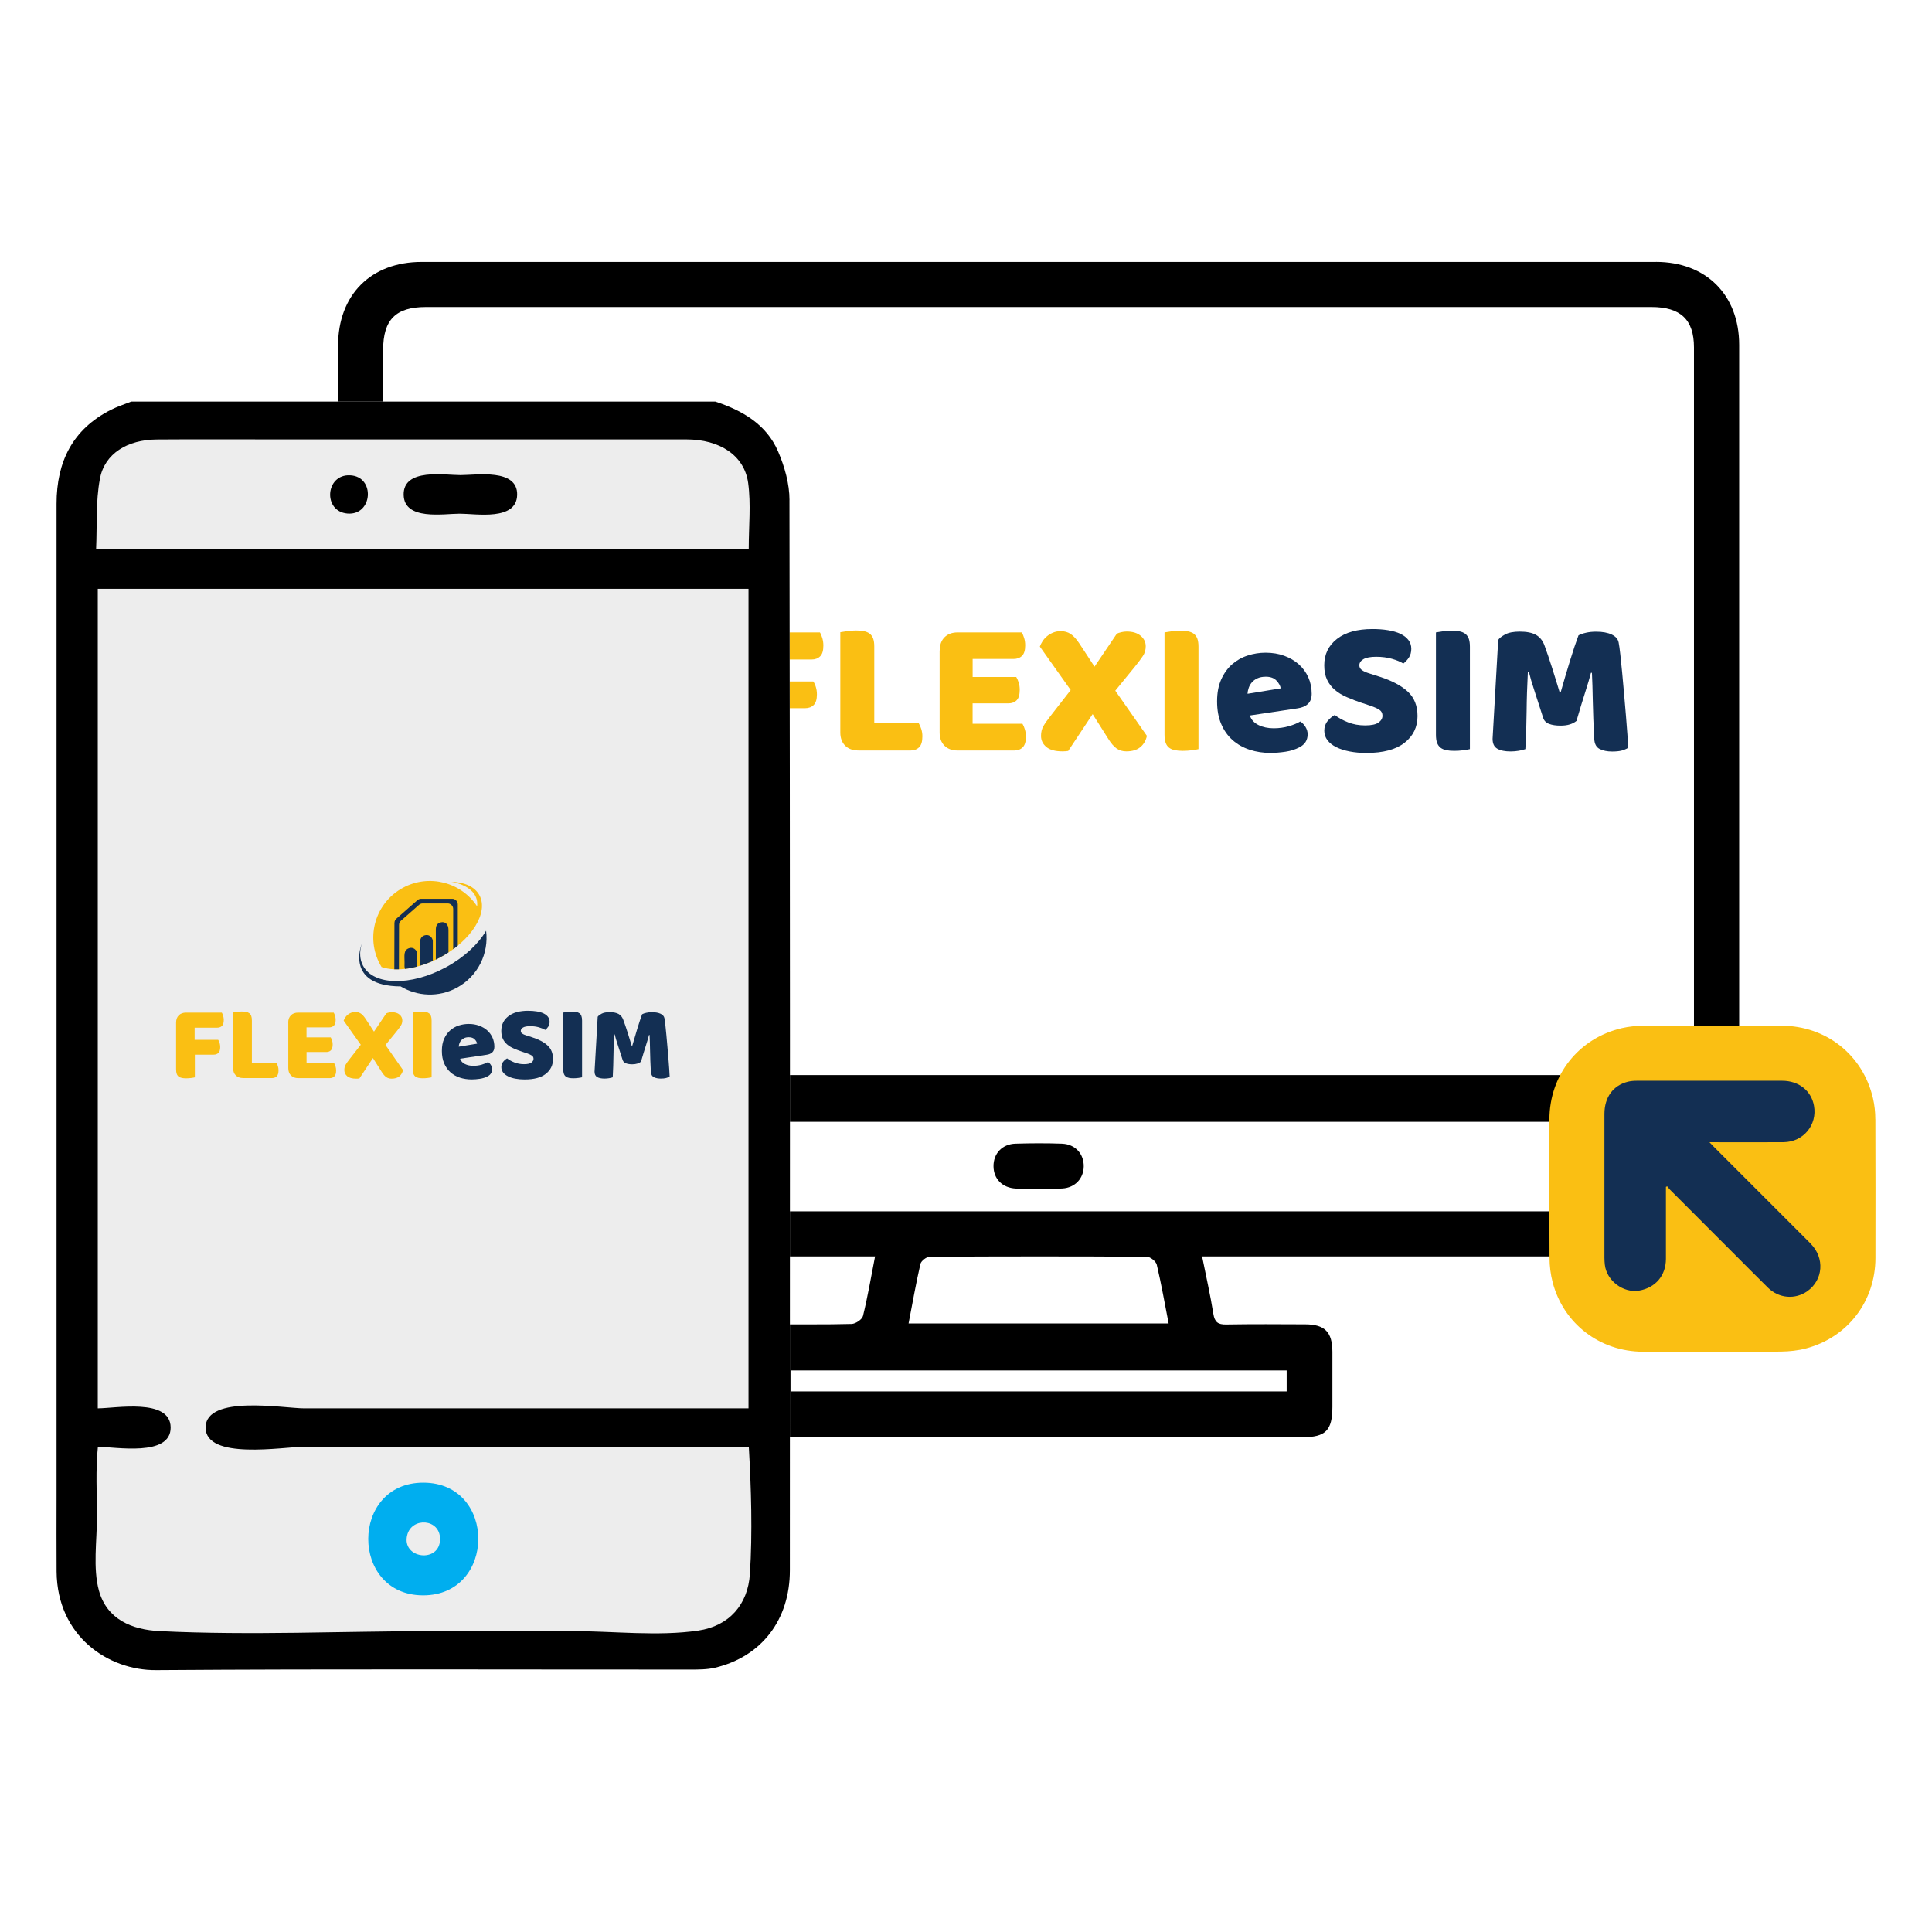
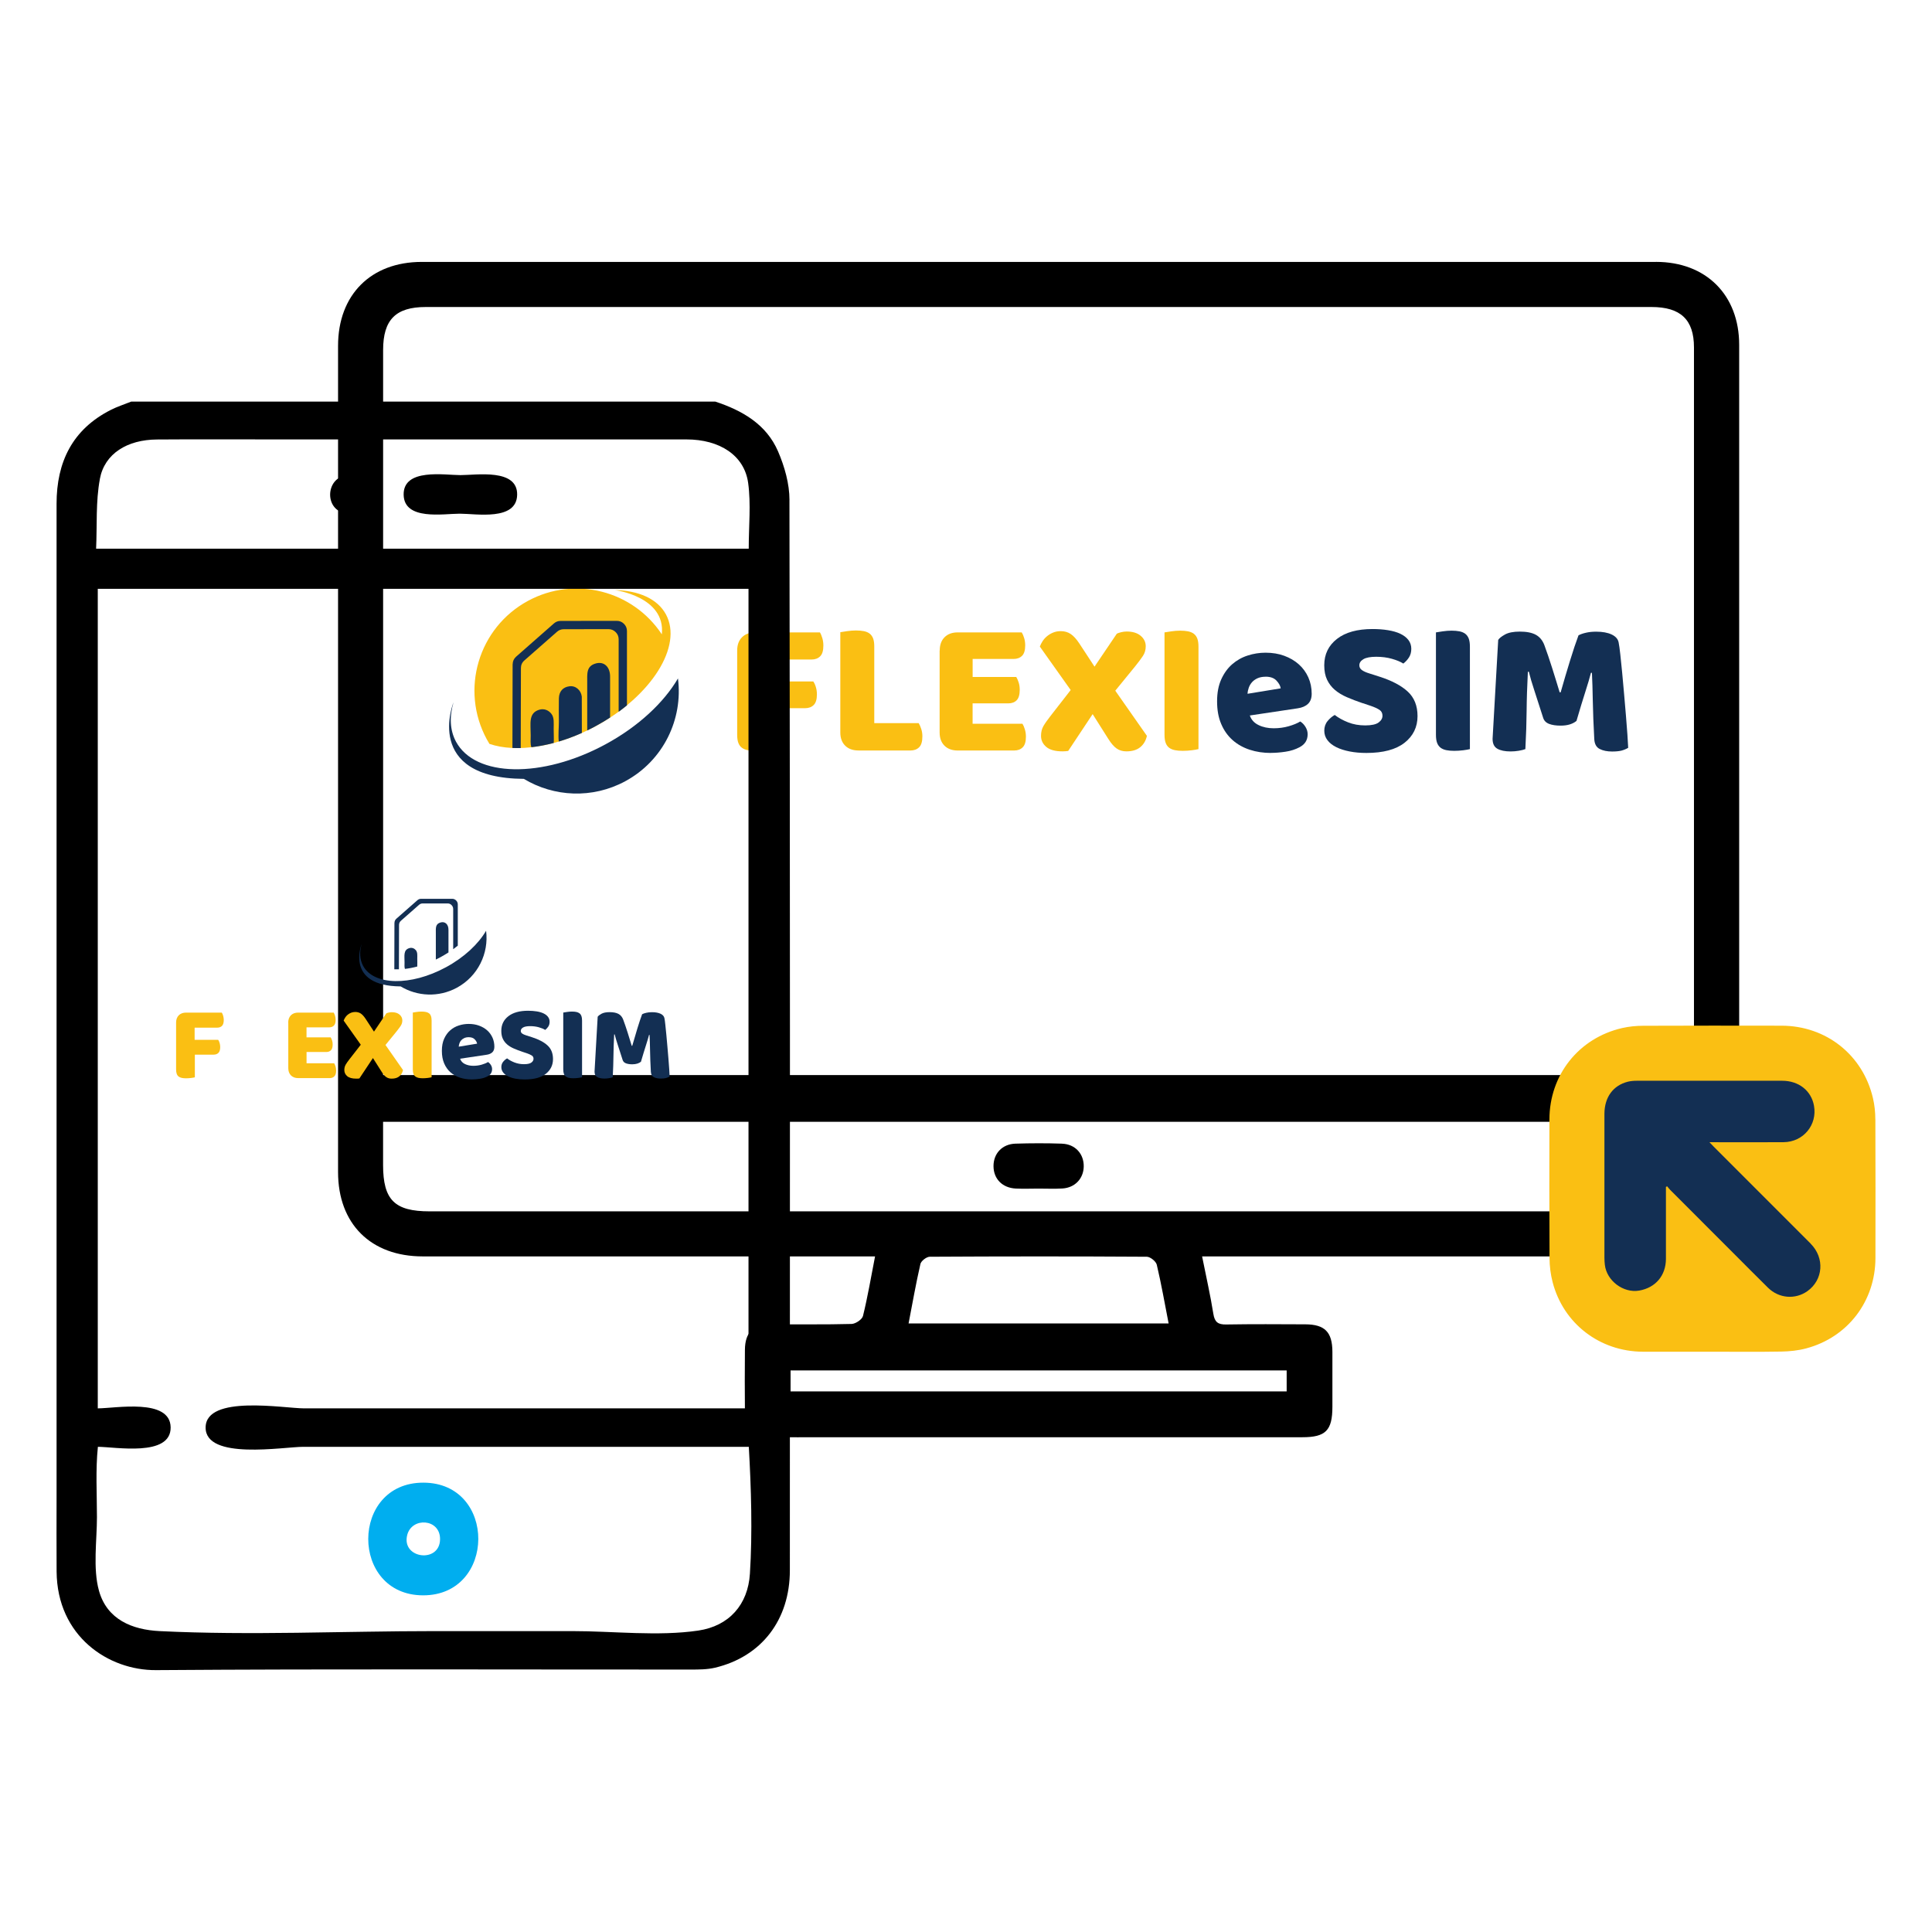
<svg xmlns="http://www.w3.org/2000/svg" id="b" viewBox="0 0 512 512">
  <defs>
    <clipPath id="d">
      <rect x="162.92" y="156.55" width="0" height="0" style="fill:none; stroke-width:0px;" />
    </clipPath>
    <clipPath id="e">
      <rect x="119.53" y="233.79" width="0" height="0" style="fill:none; stroke-width:0px;" />
    </clipPath>
  </defs>
  <g id="c">
    <rect width="512" height="512" style="fill:#fff; stroke-width:0px;" />
    <path d="m438.85,69.41c-109.03,0-218.06,0-327.09,0-13.47,0-22.17,8.73-22.17,22.23,0,72.99,0,145.99,0,218.98,0,13.71,8.68,22.34,22.45,22.34,38.42,0,76.84,0,115.27,0,1.45,0,2.9,0,4.59,0-1.09,5.57-1.95,10.72-3.2,15.78-.23.93-1.95,2.09-3.02,2.12-7.11.19-14.22.07-21.33.11-4.77.02-6.9,2.1-6.94,6.76-.05,5.49-.05,10.98,0,16.47.04,4.48,2.18,6.62,6.65,6.67,4.86.05,9.73.01,14.6.01,42.17,0,84.33,0,126.5,0,6.16,0,7.93-1.8,7.94-8.04,0-4.87.02-9.73,0-14.6-.02-5.24-2.01-7.26-7.19-7.28-6.99-.03-13.97-.08-20.96.04-2.16.04-3.05-.62-3.4-2.83-.78-4.9-1.89-9.75-2.98-15.21h4.86c38.55,0,77.1,0,115.64,0,12.96,0,21.83-8.87,21.83-21.84.01-73.24.01-146.48,0-219.73,0-13.23-8.79-21.99-22.05-21.99ZM101.53,281.04c0-62.76,0-125.51,0-188.27,0-8.04,3.34-11.41,11.31-11.41,108.27,0,216.55,0,324.82,0,7.71,0,11.26,3.34,11.26,10.71.02,63.51,0,127.01,0,190.52,0,.62-.05,1.24-.1,2.31H101.53v-3.85Zm239.45,82.14v5.56h-131.47v-5.56h131.47Zm-100.2-12.44c1.03-5.34,1.95-10.59,3.14-15.77.19-.81,1.61-1.91,2.47-1.92,19.17-.11,38.35-.12,57.52,0,.92,0,2.44,1.22,2.65,2.12,1.2,5.06,2.09,10.19,3.14,15.56h-68.93Zm208.06-38.4c-.26,4.93-3.78,8.19-8.72,8.63-1.11.1-2.24.05-3.37.05-107.63,0-215.26,0-322.9,0-9.29,0-12.32-3.03-12.33-12.28,0-3.73,0-7.46,0-11.45h347.37c0,5.13.21,10.1-.06,15.05Z" style="stroke-width:0px;" />
    <path d="m281.45,303.08c-4.11-.14-8.24-.13-12.35,0-3.52.11-5.84,2.63-5.81,6,.03,3.36,2.36,5.73,5.93,5.9,1.99.09,3.99.02,5.99.01,2.12,0,4.25.1,6.36-.03,3.31-.21,5.57-2.62,5.63-5.81.06-3.36-2.25-5.94-5.75-6.06Z" style="stroke-width:0px;" />
    <path d="m129.69,197.13c7.08,2.44,17.85.89,28.19-4.7,14.79-8,23.12-21.26,18.6-29.61-2.25-4.16-7.27-6.32-13.56-6.45,0,0,13.53,1.72,12.47,11.74-7.64-11.59-23.02-15.61-35.46-8.88-13.15,7.11-18.05,23.54-10.93,36.69.22.41.46.82.7,1.21h0Z" style="fill:#fabf13; fill-rule:evenodd; stroke-width:0px;" />
    <path d="m140.84,198.02c1.91-.22,3.89-.59,5.91-1.13.06-1.17-.02-2.77-.02-3.75,0-1.51.19-2.97-.62-3.99-.68-.87-1.85-1.46-3.18-1.07-2.94.87-2.29,3.61-2.29,6.79,0,1.23-.13,2.24.18,3.15h0Z" style="fill:#132f53; fill-rule:evenodd; stroke-width:0px;" />
    <path d="m148.08,196.52c2.02-.6,4.07-1.36,6.12-2.28l-.02-9.61c-.17-1.64-1.55-2.98-3.26-2.76-1.75.22-2.76,1.35-2.81,3.22-.05,2.03,0,4.12,0,6.16,0,1.56-.21,3.57-.03,5.27h0Z" style="fill:#132f53; fill-rule:evenodd; stroke-width:0px;" />
    <path d="m155.62,193.58c.76-.36,1.51-.75,2.26-1.16,1.32-.71,2.59-1.47,3.8-2.26v-10.75c.04-2.77-1.66-4.15-3.71-3.61-2.63.69-2.35,2.68-2.35,5.19v12.59h0Z" style="fill:#132f53; fill-rule:evenodd; stroke-width:0px;" />
    <g style="clip-path:url(#d);">
      <path d="m152.79,163.04c4.26,1.06,8.57-1.52,9.63-5.78,1.06-4.26-1.52-8.57-5.78-9.63-4.26-1.06-8.57,1.52-9.63,5.78-1.06,4.26,1.52,8.57,5.78,9.63h0Zm-.17.68c-4.63-1.16-7.45-5.85-6.29-10.48,1.16-4.63,5.85-7.45,10.48-6.29,4.63,1.16,7.45,5.85,6.29,10.48-1.16,4.63-5.85,7.45-10.48,6.29h0Z" style="fill:#82b741; fill-rule:evenodd; stroke-width:0px;" />
      <path d="m152.67,163.49c4.51,1.13,9.07-1.61,10.2-6.12,1.13-4.51-1.61-9.07-6.12-10.2-4.51-1.13-9.07,1.61-10.2,6.12-1.13,4.51,1.61,9.07,6.12,10.2h0Zm-.11.45c-4.76-1.19-7.65-6.01-6.46-10.77,1.19-4.76,6.01-7.65,10.77-6.46,4.76,1.19,7.65,6.01,6.46,10.77-1.19,4.76-6.01,7.65-10.77,6.46h0Z" style="fill:#81b641; fill-rule:evenodd; stroke-width:0px;" />
    </g>
    <path d="m160.41,197.28c-16.74,9.05-34.45,8.73-39.56-.72-1.64-3.04-1.78-6.65-.66-10.46h0s-8.18,20.1,18.64,20.31c7.94,4.78,18.12,5.35,26.86.63,10.13-5.48,15.36-16.48,13.98-27.25-3.71,6.36-10.48,12.75-19.26,17.49h0Z" style="fill:#132f53; fill-rule:evenodd; stroke-width:0px;" />
    <path d="m135.85,176.03l-.05,22.19c.72.03,1.45.04,2.2.02l.05-21.2c0-.8.31-1.49.92-2.02l8.65-7.6c.51-.45,1.1-.67,1.78-.67l11.85-.02c.74,0,1.38.26,1.91.79.53.53.79,1.17.79,1.91v19.2c.76-.55,1.49-1.12,2.2-1.7v-19.7c0-.74-.26-1.38-.79-1.91-.53-.53-1.17-.79-1.91-.79l-14.88.02c-.68,0-1.27.22-1.78.67l-10.01,8.8c-.6.53-.91,1.22-.92,2.02h0Z" style="fill:#132f53; fill-rule:evenodd; stroke-width:0px;" />
    <path d="m217.28,167.58c.24.38.45.88.64,1.52.19.63.28,1.29.28,1.98,0,1.34-.28,2.29-.85,2.85-.57.57-1.33.85-2.29.85h-10.79v5.81h11.25c.27.38.51.87.69,1.49.19.62.28,1.27.28,1.95,0,1.3-.28,2.24-.85,2.8-.57.57-1.33.85-2.29.85h-8.99v10.84c-.38.1-.97.21-1.77.31-.81.1-1.6.15-2.39.15s-1.48-.06-2.08-.18c-.6-.12-1.1-.33-1.52-.64-.41-.31-.72-.74-.93-1.28-.21-.55-.31-1.27-.31-2.16v-22.35c0-1.47.43-2.64,1.28-3.49.86-.86,2.02-1.28,3.49-1.28h17.11Z" style="fill:#fabf13; stroke-width:0px;" />
    <path d="m227.46,198.88c-1.47,0-2.64-.43-3.49-1.28-.86-.86-1.28-2.02-1.28-3.49v-26.57c.38-.07.98-.16,1.8-.28.82-.12,1.61-.18,2.36-.18s1.48.06,2.08.18c.6.12,1.1.33,1.52.64.41.31.72.74.93,1.28.21.55.31,1.27.31,2.16v20.3h11.77c.24.38.46.88.67,1.52.21.63.31,1.29.31,1.98,0,1.37-.29,2.34-.87,2.9-.58.57-1.35.85-2.31.85h-13.77Z" style="fill:#fabf13; stroke-width:0px;" />
    <path d="m249.04,172.36c0-1.47.43-2.64,1.28-3.49.86-.86,2.02-1.28,3.49-1.28h16.96c.24.38.45.87.64,1.49.19.62.28,1.27.28,1.95,0,1.3-.28,2.23-.85,2.78-.57.55-1.31.82-2.24.82h-10.84v4.78h11.56c.24.38.45.87.64,1.46s.28,1.24.28,1.93c0,1.3-.27,2.23-.82,2.78s-1.28.82-2.21.82h-9.46v5.4h13.21c.24.38.45.87.64,1.49.19.62.28,1.27.28,1.95,0,1.3-.28,2.24-.85,2.8-.57.57-1.31.85-2.24.85h-15.01c-1.47,0-2.64-.43-3.49-1.28-.86-.86-1.28-2.02-1.28-3.49v-21.74h0Z" style="fill:#fabf13; stroke-width:0px;" />
    <path d="m275.56,171.38c.17-.48.41-.96.72-1.44.31-.48.69-.92,1.16-1.31.46-.39,1-.72,1.62-.98.62-.26,1.3-.39,2.06-.39.99,0,1.87.25,2.62.75.75.5,1.52,1.34,2.31,2.54l4.01,6.12,5.91-8.74c.27-.14.66-.27,1.16-.39.5-.12.98-.18,1.46-.18,1.58,0,2.81.38,3.7,1.13.89.75,1.34,1.68,1.34,2.78,0,.96-.25,1.82-.75,2.57-.5.75-1.17,1.66-2.03,2.72l-5.29,6.48,8.38,11.97c-.27,1.27-.87,2.27-1.77,3.01-.91.74-2.13,1.1-3.67,1.1-.99,0-1.85-.25-2.57-.75-.72-.5-1.46-1.34-2.21-2.54l-4.16-6.58-6.48,9.76c-.27.03-.53.06-.77.08-.24.02-.48.03-.72.03-1.95,0-3.39-.39-4.32-1.18-.93-.79-1.39-1.76-1.39-2.93,0-.99.21-1.86.64-2.6.43-.74,1.04-1.6,1.82-2.6l5.4-6.94-8.17-11.51h0Z" style="fill:#fabf13; stroke-width:0px;" />
    <path d="m317.6,198.52c-.38.1-.97.21-1.77.31-.81.1-1.6.15-2.39.15s-1.48-.06-2.08-.18c-.6-.12-1.1-.33-1.52-.64-.41-.31-.72-.74-.92-1.28-.21-.55-.31-1.27-.31-2.16v-27.13c.38-.07.98-.16,1.8-.28.82-.12,1.61-.18,2.36-.18s1.48.06,2.08.18c.6.12,1.1.33,1.52.64.41.31.72.74.93,1.28.21.55.31,1.27.31,2.16v27.13h0Z" style="fill:#fabf13; stroke-width:0px;" />
    <path d="m336.82,199.54c-2.02,0-3.9-.28-5.63-.85-1.73-.57-3.24-1.41-4.52-2.54-1.28-1.13-2.3-2.55-3.03-4.27-.74-1.71-1.1-3.72-1.1-6.01s.37-4.21,1.1-5.83c.74-1.63,1.7-2.96,2.9-4.01,1.2-1.04,2.57-1.82,4.11-2.31,1.54-.5,3.12-.75,4.73-.75,1.82,0,3.47.27,4.96.82,1.49.55,2.78,1.3,3.85,2.26,1.08.96,1.92,2.11,2.52,3.44.6,1.34.9,2.79.9,4.37,0,1.16-.33,2.06-.98,2.67-.65.62-1.56,1.01-2.72,1.18l-12.69,1.9c.38,1.13,1.15,1.98,2.31,2.54,1.16.57,2.5.85,4.01.85,1.4,0,2.73-.18,3.98-.54,1.25-.36,2.27-.78,3.06-1.26.55.34,1.01.82,1.39,1.44.38.62.57,1.27.57,1.95,0,1.54-.72,2.69-2.16,3.44-1.1.58-2.33.98-3.7,1.18-1.37.21-2.66.31-3.85.31h0Zm-1.44-20.2c-.82,0-1.53.14-2.13.41-.6.27-1.09.63-1.46,1.05-.38.43-.66.91-.85,1.44-.19.53-.3,1.07-.33,1.62l8.79-1.44c-.1-.69-.48-1.37-1.13-2.06-.65-.69-1.61-1.03-2.88-1.03h0Z" style="fill:#132f53; stroke-width:0px;" />
    <path d="m361.07,186.34c-1.51-.51-2.88-1.04-4.11-1.57-1.23-.53-2.3-1.17-3.19-1.93-.89-.75-1.58-1.65-2.08-2.7-.5-1.04-.75-2.32-.75-3.83,0-2.91,1.12-5.24,3.37-6.99,2.24-1.75,5.39-2.62,9.43-2.62,1.47,0,2.84.1,4.11.31,1.27.21,2.36.52,3.26.95.91.43,1.62.98,2.13,1.64.51.67.77,1.45.77,2.34s-.21,1.65-.62,2.29c-.41.63-.91,1.17-1.49,1.62-.75-.48-1.76-.9-3.03-1.26-1.27-.36-2.66-.54-4.16-.54s-2.67.21-3.39.64c-.72.43-1.08.97-1.08,1.62,0,.51.22.93.67,1.26.45.33,1.11.63,2,.9l2.72.87c3.22,1.03,5.7,2.34,7.43,3.93,1.73,1.59,2.6,3.76,2.6,6.5,0,2.91-1.15,5.27-3.44,7.07-2.3,1.8-5.67,2.7-10.12,2.7-1.58,0-3.04-.13-4.39-.39-1.35-.26-2.54-.63-3.55-1.13-1.01-.5-1.8-1.11-2.36-1.85-.57-.74-.85-1.58-.85-2.54s.29-1.84.87-2.54c.58-.7,1.22-1.24,1.9-1.62.96.75,2.13,1.4,3.52,1.95,1.39.55,2.9.82,4.55.82s2.86-.26,3.55-.77c.69-.51,1.03-1.11,1.03-1.8s-.27-1.21-.82-1.57-1.32-.71-2.31-1.05l-2.16-.72h0Z" style="fill:#132f53; stroke-width:0px;" />
    <path d="m389.54,198.52c-.38.1-.97.21-1.77.31-.81.1-1.6.15-2.39.15s-1.48-.06-2.08-.18c-.6-.12-1.1-.33-1.52-.64-.41-.31-.72-.74-.93-1.28-.21-.55-.31-1.27-.31-2.16v-27.13c.38-.07.98-.16,1.8-.28.82-.12,1.61-.18,2.36-.18s1.48.06,2.08.18c.6.12,1.1.33,1.52.64.41.31.72.74.93,1.28.21.55.31,1.27.31,2.16v27.13h0Z" style="fill:#132f53; stroke-width:0px;" />
    <path d="m417.75,191.07c-.45.38-1.02.68-1.72.9-.7.22-1.52.33-2.44.33-1.23,0-2.25-.15-3.06-.46-.81-.31-1.33-.84-1.57-1.59-.96-3.01-1.75-5.46-2.36-7.32-.62-1.87-1.1-3.5-1.44-4.91h-.26c-.1,2.02-.18,3.86-.23,5.52-.05,1.66-.09,3.28-.1,4.86-.02,1.58-.05,3.17-.1,4.78-.05,1.61-.13,3.39-.23,5.34-.45.17-1.03.32-1.75.44-.72.12-1.44.18-2.16.18-1.51,0-2.68-.24-3.52-.72-.84-.48-1.26-1.35-1.26-2.62l1.49-26.21c.27-.45.87-.92,1.8-1.44.92-.51,2.23-.77,3.91-.77,1.82,0,3.24.28,4.27.85,1.03.57,1.78,1.48,2.26,2.75.31.82.64,1.76,1,2.83.36,1.06.72,2.16,1.08,3.29.36,1.13.71,2.25,1.05,3.37.34,1.11.65,2.12.92,3.01h.26c.82-2.88,1.64-5.66,2.47-8.35.82-2.69,1.58-4.94,2.26-6.76.51-.27,1.17-.51,1.98-.69.81-.19,1.7-.28,2.7-.28,1.68,0,3.05.25,4.11.75,1.06.5,1.68,1.21,1.85,2.13.14.69.28,1.74.44,3.16.15,1.42.32,3.02.49,4.8.17,1.78.34,3.67.51,5.65.17,1.99.33,3.9.49,5.73.15,1.83.28,3.51.39,5.04.1,1.52.17,2.7.21,3.52-.58.34-1.19.59-1.82.75-.63.15-1.45.23-2.44.23-1.3,0-2.4-.22-3.29-.67-.89-.45-1.37-1.32-1.44-2.62-.21-3.73-.33-7.09-.39-10.07-.05-2.98-.13-5.48-.23-7.5h-.26c-.34,1.34-.84,3.01-1.49,5.04-.65,2.02-1.44,4.61-2.36,7.76h0Z" style="fill:#132f53; stroke-width:0px;" />
-     <path d="m209.22,132.51c0-4.31-1.3-8.87-3.02-12.87-3.09-7.18-9.45-10.84-16.62-13.21H34.77c-1.81.73-3.68,1.32-5.41,2.2-10.17,5.16-14.37,13.81-14.37,24.87,0,87.76,0,175.52,0,263.29,0,6.56-.04,13.12.01,19.67.13,17.2,13.75,26.23,26.35,26.14,47.21-.34,94.43-.13,141.64-.15,2.17,0,4.41,0,6.5-.49,12.3-2.93,19.83-12.65,19.83-25.82.04-94.54.06-189.08-.11-283.61Z" style="fill:#ededed; stroke-width:0px;" />
    <path d="m209.22,132.51c0-4.31-1.3-8.87-3.02-12.87-3.09-7.18-9.45-10.84-16.62-13.21H34.77c-1.81.73-3.68,1.32-5.41,2.2-10.17,5.16-14.37,13.81-14.37,24.87,0,87.76,0,175.52,0,263.29,0,6.56-.04,13.12.01,19.67.13,17.2,13.75,26.23,26.35,26.14,47.21-.34,94.43-.13,141.64-.15,2.17,0,4.41,0,6.5-.49,12.3-2.93,19.83-12.65,19.83-25.82.04-94.54.06-189.08-.11-283.61Zm-182.76-5.58c1.26-6.74,7.28-10.41,15.14-10.46,10.71-.08,21.42-.02,32.13-.02,36.06,0,72.12,0,108.18,0,8.8,0,15.36,4.22,16.36,11.54.77,5.64.15,11.48.15,17.42H25.47c.28-6.23-.12-12.5,1-18.48Zm172.27,290.16c-.52,8.14-5.49,13.82-13.69,15.03-10.67,1.57-22.56.13-33.34.14-12.23,0-24.45,0-36.68,0-24.13,0-48.61,1.18-72.71,0-7.31-.36-13.97-3.08-16.09-10.72-1.64-5.92-.53-13.34-.53-19.44,0-6.19-.39-12.53.25-18.68,4.53,0,19.37,2.77,19.28-5.15-.1-7.82-14.64-5.04-19.31-5.04v-217.19h172.45v217.19c-25.81,0-51.63,0-77.44,0-13.46,0-26.92,0-40.38,0-5.18,0-25.97-3.69-26.05,5.05-.08,8.77,20.68,5.14,25.91,5.14,13.43,0,26.86,0,40.28,0,25.92,0,51.84,0,77.76,0,.63,10.96.99,22.73.29,33.67Z" style="stroke-width:0px;" />
    <path d="m112.22,392.92c-19.48-.05-19.5,29.83-.1,29.86,19.4.03,19.59-29.81.1-29.86Zm-4.3,13.86c1.22-4.78,8.7-4.36,8.7,1.07,0,6.54-10.32,5.26-8.7-1.07Z" style="fill:#00aeef; stroke-width:0px;" />
    <path d="m122.02,125.91c-4.16,0-15.17-1.92-15.05,5.2.12,6.91,10.58,5.02,14.87,5.02,4.34,0,15.08,1.98,15.21-5.01.13-7.03-10.79-5.21-15.03-5.21Z" style="stroke-width:0px;" />
    <path d="m92.76,125.96c-6.56-.3-7.23,9.58-.69,10.13,6.73.57,7.46-9.83.69-10.13Z" style="stroke-width:0px;" />
    <path d="m496.98,296.61c0-1.86-.2-3.75-.62-5.56-2.67-11.5-12.43-19.22-24.24-19.23-12.2-.02-24.41-.03-36.61.02-1.89,0-3.82.19-5.65.61-11.5,2.66-19.24,12.44-19.25,24.23-.02,12.23-.04,24.46.03,36.7.01,2.14.28,4.34.82,6.41,2.85,10.99,12.5,18.38,23.91,18.43,6.15.02,12.29,0,18.44,0,6.09,0,12.18.07,18.26-.04,2.2-.04,4.46-.27,6.58-.84,11.04-2.93,18.34-12.52,18.36-23.95.02-12.26.03-24.52-.02-36.78Z" style="fill:#fabf13; stroke-width:0px;" />
    <path d="m479.84,329.57c-8.6-8.62-17.21-17.22-25.82-25.83-.28-.28-.55-.57-.99-1.04.72,0,1.14,0,1.56,0,6.03,0,12.06.04,18.09-.01,5.23-.05,8.96-4.58,8.05-9.65-.72-3.98-4.01-6.62-8.41-6.63-12.83-.02-25.66-.01-38.5,0-.8,0-1.63.06-2.41.25-3.92.98-6.21,4.12-6.22,8.52-.01,12.72,0,25.43,0,38.15,0,.62.04,1.24.11,1.85.48,4.24,4.91,7.56,9.09,6.84,4.34-.75,7.08-3.97,7.1-8.39.02-5.95,0-11.9,0-17.86v-1.23c.11-.05.22-.1.33-.15.25.3.47.62.74.89,5.57,5.58,11.15,11.15,16.72,16.73,3.09,3.09,6.16,6.2,9.27,9.26,2.88,2.83,7.18,3.18,10.4.92,4.23-2.98,4.67-8.81.89-12.6Z" style="fill:#132f53; stroke-width:0px;" />
-     <path d="m101.12,256.27c3.93,1.35,9.89.5,15.62-2.61,8.2-4.43,12.81-11.78,10.31-16.41-1.25-2.31-4.03-3.5-7.52-3.57,0,0,7.5.95,6.91,6.51-4.24-6.42-12.76-8.65-19.65-4.92-7.29,3.94-10,13.05-6.06,20.33.12.23.25.45.39.67h0Z" style="fill:#fabf13; fill-rule:evenodd; stroke-width:0px;" />
    <path d="m107.3,256.77c1.06-.12,2.16-.33,3.28-.63.04-.65,0-1.54,0-2.08,0-.83.1-1.65-.34-2.21-.38-.48-1.02-.81-1.76-.59-1.63.48-1.27,2-1.27,3.77,0,.68-.07,1.24.1,1.74h0Z" style="fill:#132f53; fill-rule:evenodd; stroke-width:0px;" />
-     <path d="m111.31,255.93c1.12-.33,2.25-.75,3.39-1.26v-5.33c-.1-.91-.87-1.65-1.82-1.53-.97.12-1.53.75-1.55,1.78-.03,1.13,0,2.28,0,3.41,0,.86-.12,1.98-.02,2.92h0Z" style="fill:#132f53; fill-rule:evenodd; stroke-width:0px;" />
    <path d="m115.49,254.3c.42-.2.84-.42,1.25-.64.73-.4,1.43-.81,2.11-1.25v-5.96c.02-1.53-.92-2.3-2.05-2-1.46.38-1.3,1.49-1.3,2.88v6.98h0Z" style="fill:#132f53; fill-rule:evenodd; stroke-width:0px;" />
    <g style="clip-path:url(#e);">
      <path d="m113.92,237.38c2.36.59,4.75-.84,5.34-3.2.59-2.36-.84-4.75-3.2-5.34-2.36-.59-4.75.84-5.34,3.2-.59,2.36.84,4.75,3.2,5.34h0Zm-.09.38c-2.57-.64-4.13-3.24-3.48-5.81.64-2.57,3.24-4.13,5.81-3.48,2.57.64,4.13,3.24,3.48,5.81-.64,2.57-3.24,4.13-5.81,3.48h0Z" style="fill:#82b741; fill-rule:evenodd; stroke-width:0px;" />
      <path d="m113.85,237.63c2.5.62,5.03-.89,5.65-3.39.62-2.5-.89-5.03-3.39-5.65-2.5-.62-5.03.89-5.65,3.39-.62,2.5.89,5.03,3.39,5.65h0Zm-.06.25c-2.64-.66-4.24-3.33-3.58-5.97.66-2.64,3.33-4.24,5.97-3.58,2.64.66,4.24,3.33,3.58,5.97-.66,2.64-3.33,4.24-5.97,3.58h0Z" style="fill:#81b641; fill-rule:evenodd; stroke-width:0px;" />
    </g>
    <path d="m118.14,256.35c-9.27,5.02-19.09,4.84-21.92-.4-.91-1.68-.99-3.69-.37-5.79h0s-4.53,11.14,10.33,11.25c4.4,2.65,10.04,2.97,14.89.35,5.61-3.04,8.51-9.13,7.75-15.1-2.06,3.53-5.81,7.06-10.67,9.69h0Z" style="fill:#132f53; fill-rule:evenodd; stroke-width:0px;" />
    <path d="m104.53,244.58l-.03,12.29c.4.02.8.02,1.22,0l.03-11.75c0-.44.17-.83.51-1.12l4.79-4.21c.28-.25.61-.37.98-.37h6.57c.41-.01.77.13,1.06.43.29.29.44.65.44,1.06v10.64c.42-.31.83-.62,1.22-.94v-10.92c0-.41-.15-.77-.44-1.06-.29-.29-.65-.44-1.06-.44h-8.24c-.38.01-.7.14-.98.39l-5.55,4.88c-.33.29-.51.68-.51,1.12h0Z" style="fill:#132f53; fill-rule:evenodd; stroke-width:0px;" />
    <path d="m58.78,268.35c.13.21.25.49.36.84.1.35.16.72.16,1.1,0,.74-.16,1.27-.47,1.58-.31.31-.74.47-1.27.47h-5.98v3.22h6.24c.15.21.28.48.38.83.1.34.16.7.16,1.08,0,.72-.16,1.24-.47,1.55-.31.31-.74.47-1.27.47h-4.98v6.01c-.21.06-.54.11-.98.17-.45.06-.89.09-1.32.09s-.82-.03-1.15-.1c-.33-.07-.61-.19-.84-.36-.23-.17-.4-.41-.51-.71-.11-.3-.17-.7-.17-1.2v-12.39c0-.82.24-1.46.71-1.94.47-.47,1.12-.71,1.94-.71h9.48Z" style="fill:#fabf13; stroke-width:0px;" />
-     <path d="m64.42,285.69c-.82,0-1.46-.24-1.94-.71-.47-.47-.71-1.12-.71-1.94v-14.72c.21-.04.54-.09,1-.16.46-.07.89-.1,1.31-.1s.82.03,1.15.1c.33.07.61.19.84.36.23.17.4.41.51.71.11.3.17.7.17,1.2v11.25h6.52c.13.21.26.49.37.84.11.35.17.72.17,1.1,0,.76-.16,1.3-.48,1.61-.32.31-.75.47-1.28.47h-7.63Z" style="fill:#fabf13; stroke-width:0px;" />
    <path d="m76.38,271c0-.82.24-1.46.71-1.94.47-.47,1.12-.71,1.94-.71h9.4c.13.21.25.48.36.83.1.34.16.7.16,1.08,0,.72-.16,1.23-.47,1.54-.31.3-.73.46-1.24.46h-6.01v2.65h6.41c.13.21.25.48.36.81s.16.69.16,1.07c0,.72-.15,1.23-.46,1.54s-.71.46-1.22.46h-5.24v2.99h7.32c.13.21.25.48.36.83.1.34.16.7.16,1.08,0,.72-.16,1.24-.47,1.55-.31.31-.73.47-1.24.47h-8.32c-.82,0-1.46-.24-1.94-.71-.47-.47-.71-1.12-.71-1.94v-12.05h0Z" style="fill:#fabf13; stroke-width:0px;" />
    <path d="m91.08,270.46c.09-.27.23-.53.4-.8.17-.27.38-.51.64-.73.26-.22.56-.4.9-.54.34-.14.72-.21,1.14-.21.55,0,1.03.14,1.45.41.42.28.84.75,1.28,1.41l2.22,3.39,3.27-4.84c.15-.08.37-.15.64-.21.28-.07.55-.1.81-.1.87,0,1.56.21,2.05.63.49.42.74.93.74,1.54,0,.53-.14,1.01-.41,1.42-.28.42-.65.92-1.12,1.51l-2.93,3.59,4.64,6.64c-.15.7-.48,1.26-.98,1.67-.5.41-1.18.61-2.04.61-.55,0-1.03-.14-1.42-.41-.4-.28-.81-.75-1.22-1.41l-2.31-3.64-3.59,5.41c-.15.02-.29.03-.43.04-.13,0-.27.01-.4.01-1.08,0-1.88-.22-2.39-.65-.51-.44-.77-.98-.77-1.62,0-.55.12-1.03.36-1.44.24-.41.57-.89,1.01-1.44l2.99-3.84-4.53-6.38h0Z" style="fill:#fabf13; stroke-width:0px;" />
    <path d="m114.37,285.49c-.21.06-.54.11-.98.17-.45.06-.89.09-1.32.09s-.82-.03-1.15-.1c-.33-.07-.61-.19-.84-.36-.23-.17-.4-.41-.51-.71-.11-.3-.17-.7-.17-1.2v-15.04c.21-.04.54-.09,1-.16.46-.07.89-.1,1.31-.1s.82.03,1.15.1c.33.07.61.19.84.36.23.17.4.41.51.71.11.3.17.7.17,1.2v15.04h0Z" style="fill:#fabf13; stroke-width:0px;" />
    <path d="m125.02,286.06c-1.12,0-2.16-.16-3.12-.47-.96-.31-1.79-.78-2.51-1.41-.71-.63-1.27-1.41-1.68-2.36-.41-.95-.61-2.06-.61-3.33s.2-2.33.61-3.23c.41-.9.94-1.64,1.61-2.22.66-.58,1.42-1.01,2.28-1.28.85-.28,1.73-.41,2.62-.41,1.01,0,1.92.15,2.75.46.83.3,1.54.72,2.14,1.25.6.53,1.06,1.17,1.4,1.91.33.74.5,1.55.5,2.42,0,.65-.18,1.14-.54,1.48-.36.34-.86.56-1.51.65l-7.03,1.05c.21.63.64,1.1,1.28,1.41.65.31,1.39.47,2.22.47.78,0,1.51-.1,2.21-.3.69-.2,1.26-.43,1.69-.7.3.19.56.46.77.8.21.34.31.7.31,1.08,0,.85-.4,1.49-1.2,1.91-.61.32-1.29.54-2.05.65-.76.11-1.47.17-2.14.17h0Zm-.8-11.19c-.46,0-.85.08-1.18.23-.33.15-.6.35-.81.58-.21.24-.37.5-.47.8-.1.29-.17.59-.19.9l4.87-.8c-.06-.38-.27-.76-.63-1.14-.36-.38-.89-.57-1.59-.57h0Z" style="fill:#132f53; stroke-width:0px;" />
    <path d="m138.46,278.74c-.84-.28-1.59-.57-2.28-.87-.68-.29-1.27-.65-1.77-1.07-.49-.42-.88-.92-1.15-1.5-.28-.58-.41-1.29-.41-2.12,0-1.61.62-2.9,1.87-3.87,1.24-.97,2.99-1.45,5.23-1.45.82,0,1.58.06,2.28.17.7.11,1.31.29,1.81.53.5.24.9.54,1.18.91.28.37.43.8.43,1.3s-.11.92-.34,1.27c-.23.35-.5.65-.83.9-.42-.27-.98-.5-1.68-.7-.7-.2-1.47-.3-2.31-.3s-1.48.12-1.88.36c-.4.24-.6.54-.6.9,0,.28.12.52.37.7.25.18.62.35,1.11.5l1.51.48c1.78.57,3.16,1.3,4.11,2.18.96.88,1.44,2.08,1.44,3.6,0,1.61-.64,2.92-1.91,3.92-1.27,1-3.14,1.49-5.61,1.49-.87,0-1.68-.07-2.43-.21-.75-.14-1.4-.35-1.96-.63-.56-.28-1-.62-1.31-1.03-.31-.41-.47-.88-.47-1.41s.16-1.02.48-1.41c.32-.39.67-.69,1.05-.9.53.42,1.18.78,1.95,1.08.77.3,1.61.46,2.52.46s1.59-.14,1.96-.43c.38-.28.57-.62.57-1s-.15-.67-.46-.87-.73-.39-1.28-.58l-1.2-.4h0Z" style="fill:#132f53; stroke-width:0px;" />
    <path d="m154.24,285.49c-.21.06-.54.11-.98.17-.45.06-.89.09-1.32.09s-.82-.03-1.15-.1c-.33-.07-.61-.19-.84-.36-.23-.17-.4-.41-.51-.71-.11-.3-.17-.7-.17-1.2v-15.04c.21-.04.54-.09,1-.16.46-.07.89-.1,1.31-.1s.82.03,1.15.1c.33.07.61.19.84.36.23.17.4.41.51.71.11.3.17.7.17,1.2v15.04h0Z" style="fill:#132f53; stroke-width:0px;" />
    <path d="m169.87,281.36c-.25.21-.56.37-.95.5-.39.12-.84.19-1.35.19-.68,0-1.25-.09-1.69-.26-.45-.17-.74-.47-.87-.88-.53-1.67-.97-3.02-1.31-4.06-.34-1.03-.61-1.94-.8-2.72h-.14c-.06,1.12-.1,2.14-.13,3.06-.03.92-.05,1.82-.06,2.69,0,.87-.03,1.76-.06,2.65-.03.89-.07,1.88-.13,2.96-.25.09-.57.18-.97.24-.4.07-.8.1-1.2.1-.84,0-1.49-.13-1.95-.4-.47-.27-.7-.75-.7-1.45l.83-14.52c.15-.25.48-.51,1-.8.51-.28,1.23-.43,2.16-.43,1.01,0,1.79.16,2.36.47.57.31.99.82,1.25,1.52.17.46.36.98.56,1.57.2.59.4,1.2.6,1.82.2.63.39,1.25.58,1.87.19.62.36,1.17.51,1.67h.14c.46-1.59.91-3.14,1.37-4.63.46-1.49.87-2.74,1.25-3.74.28-.15.65-.28,1.1-.38.45-.1.94-.16,1.5-.16.93,0,1.69.14,2.28.41.59.28.93.67,1.03,1.18.08.38.16.96.24,1.75.09.79.18,1.68.27,2.66.09.99.19,2.03.28,3.13.09,1.1.19,2.16.27,3.18.09,1.02.16,1.95.21,2.79.06.84.09,1.5.11,1.95-.32.19-.66.33-1.01.41-.35.09-.8.13-1.35.13-.72,0-1.33-.12-1.82-.37-.49-.25-.76-.73-.8-1.45-.11-2.07-.19-3.93-.21-5.58-.03-1.65-.07-3.04-.13-4.16h-.14c-.19.74-.47,1.67-.83,2.79-.36,1.12-.8,2.55-1.31,4.3h0Z" style="fill:#132f53; stroke-width:0px;" />
  </g>
</svg>